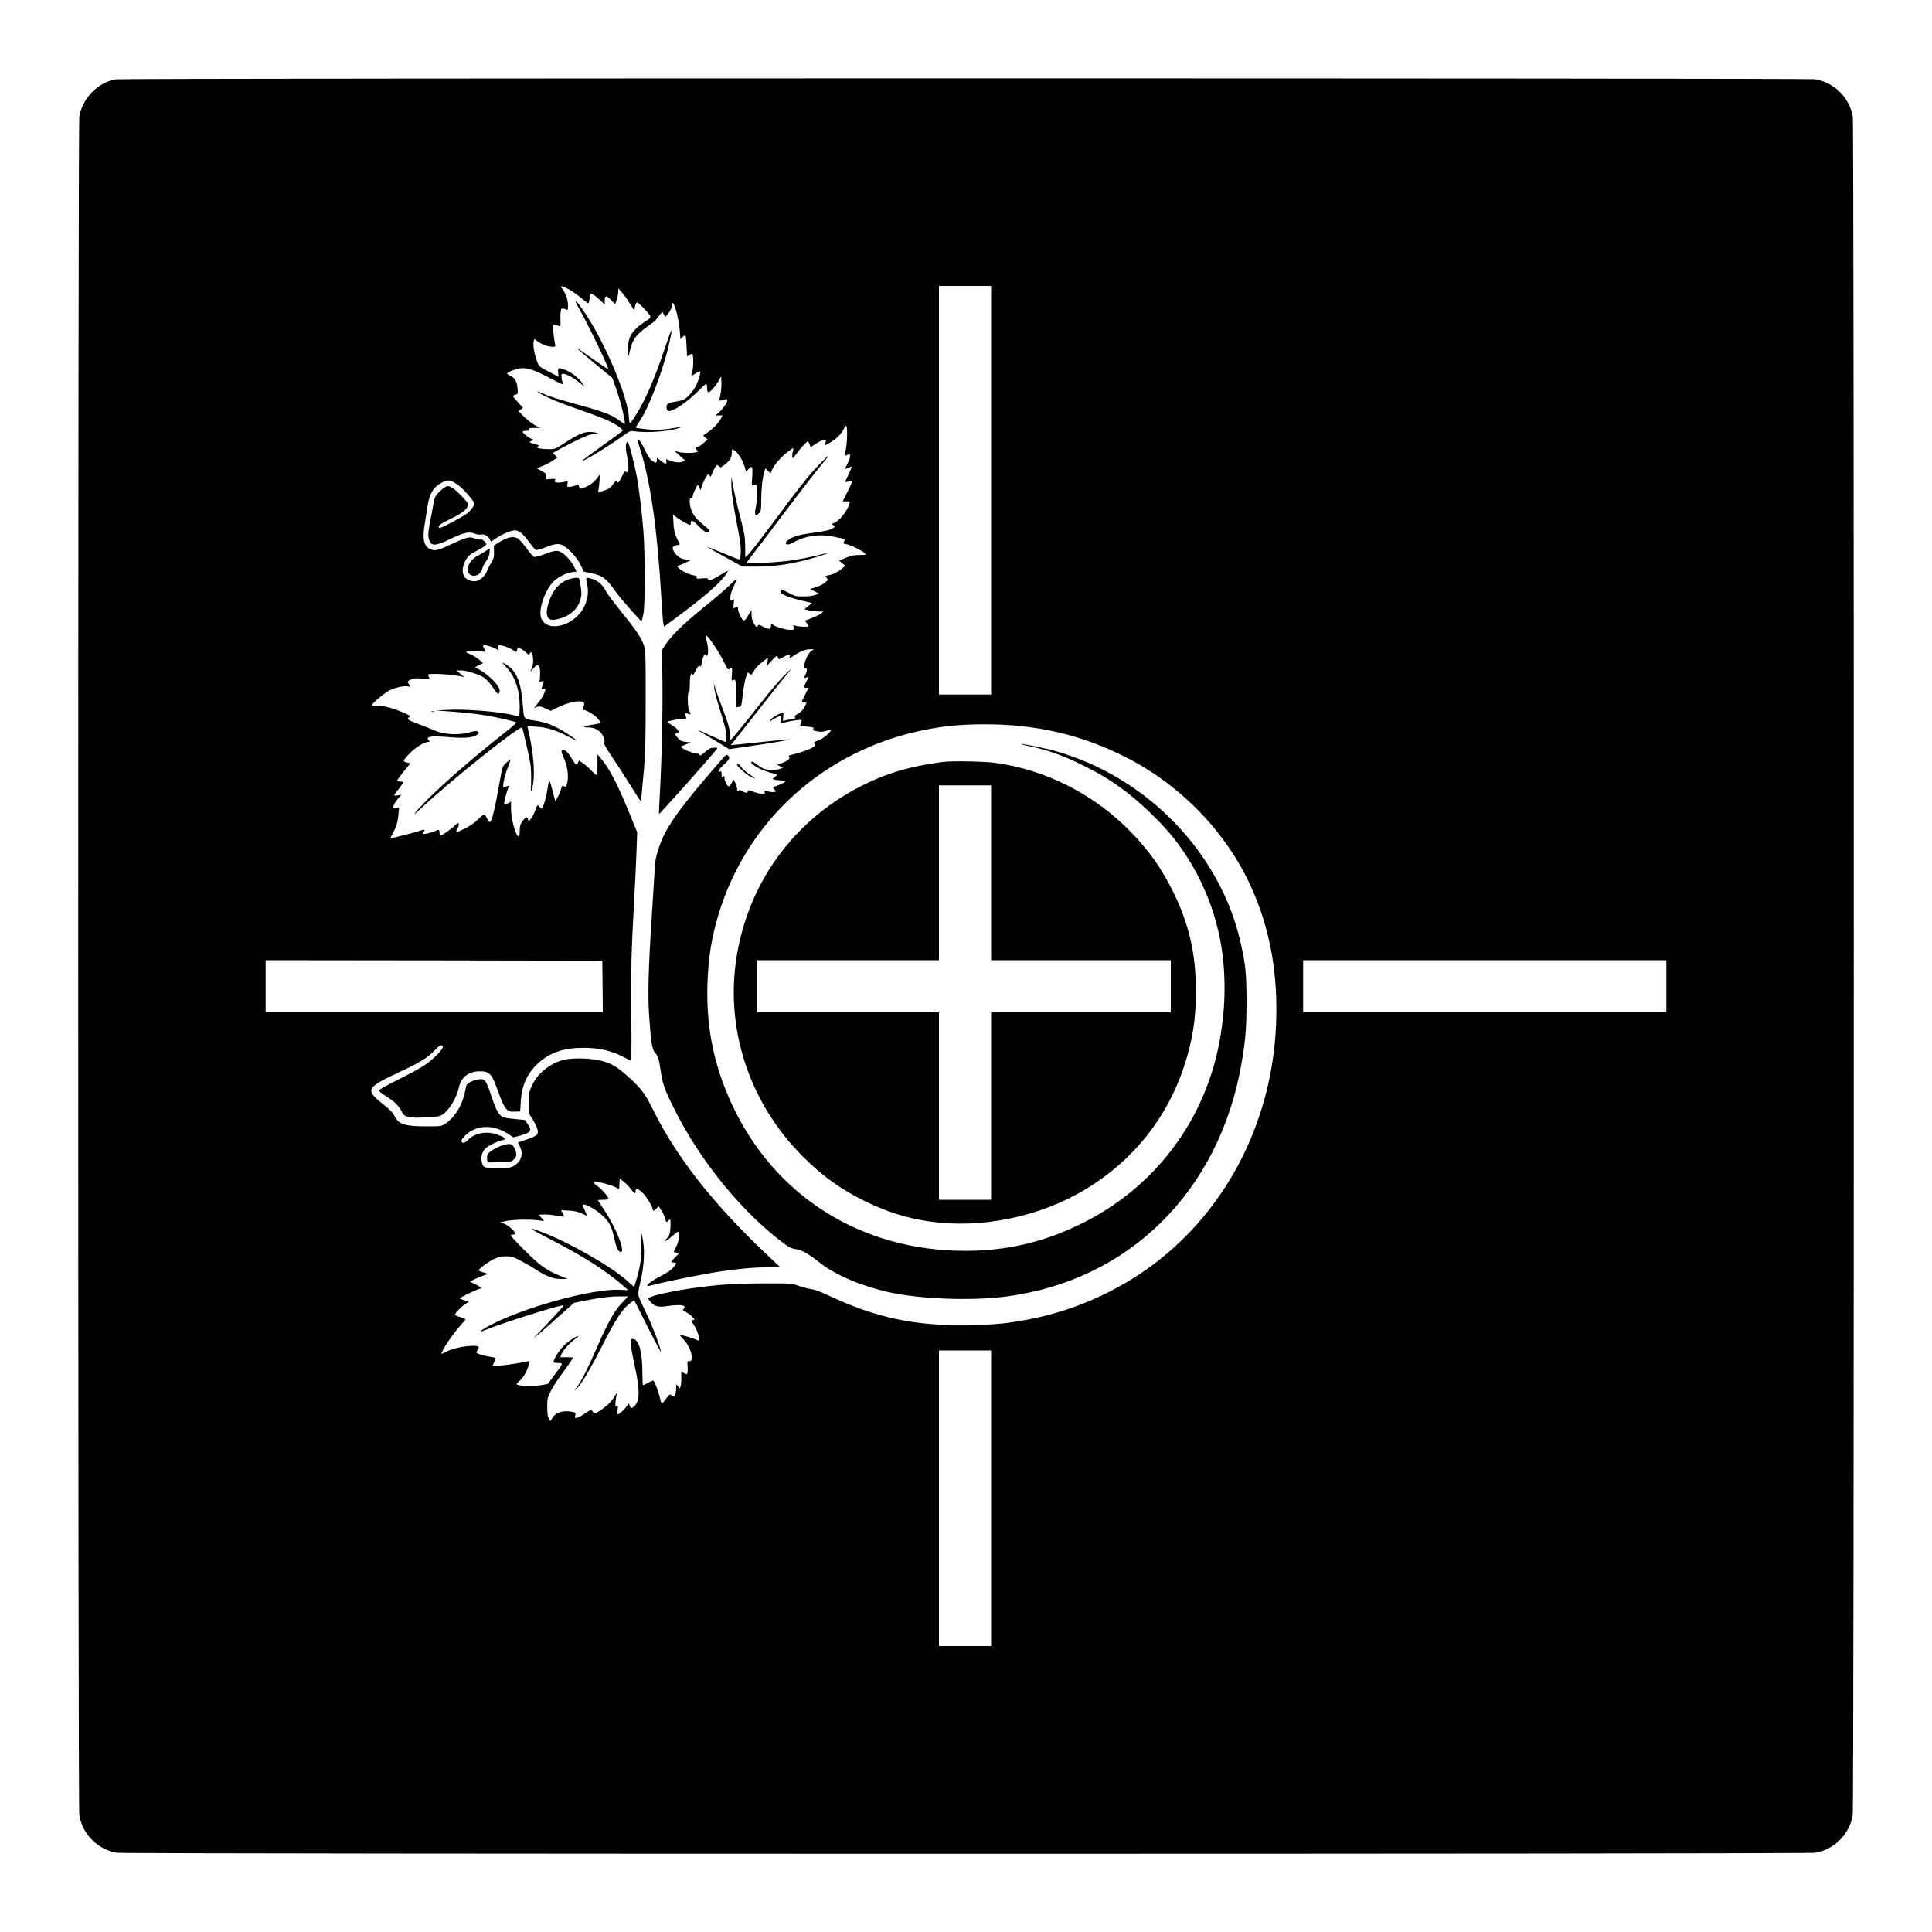
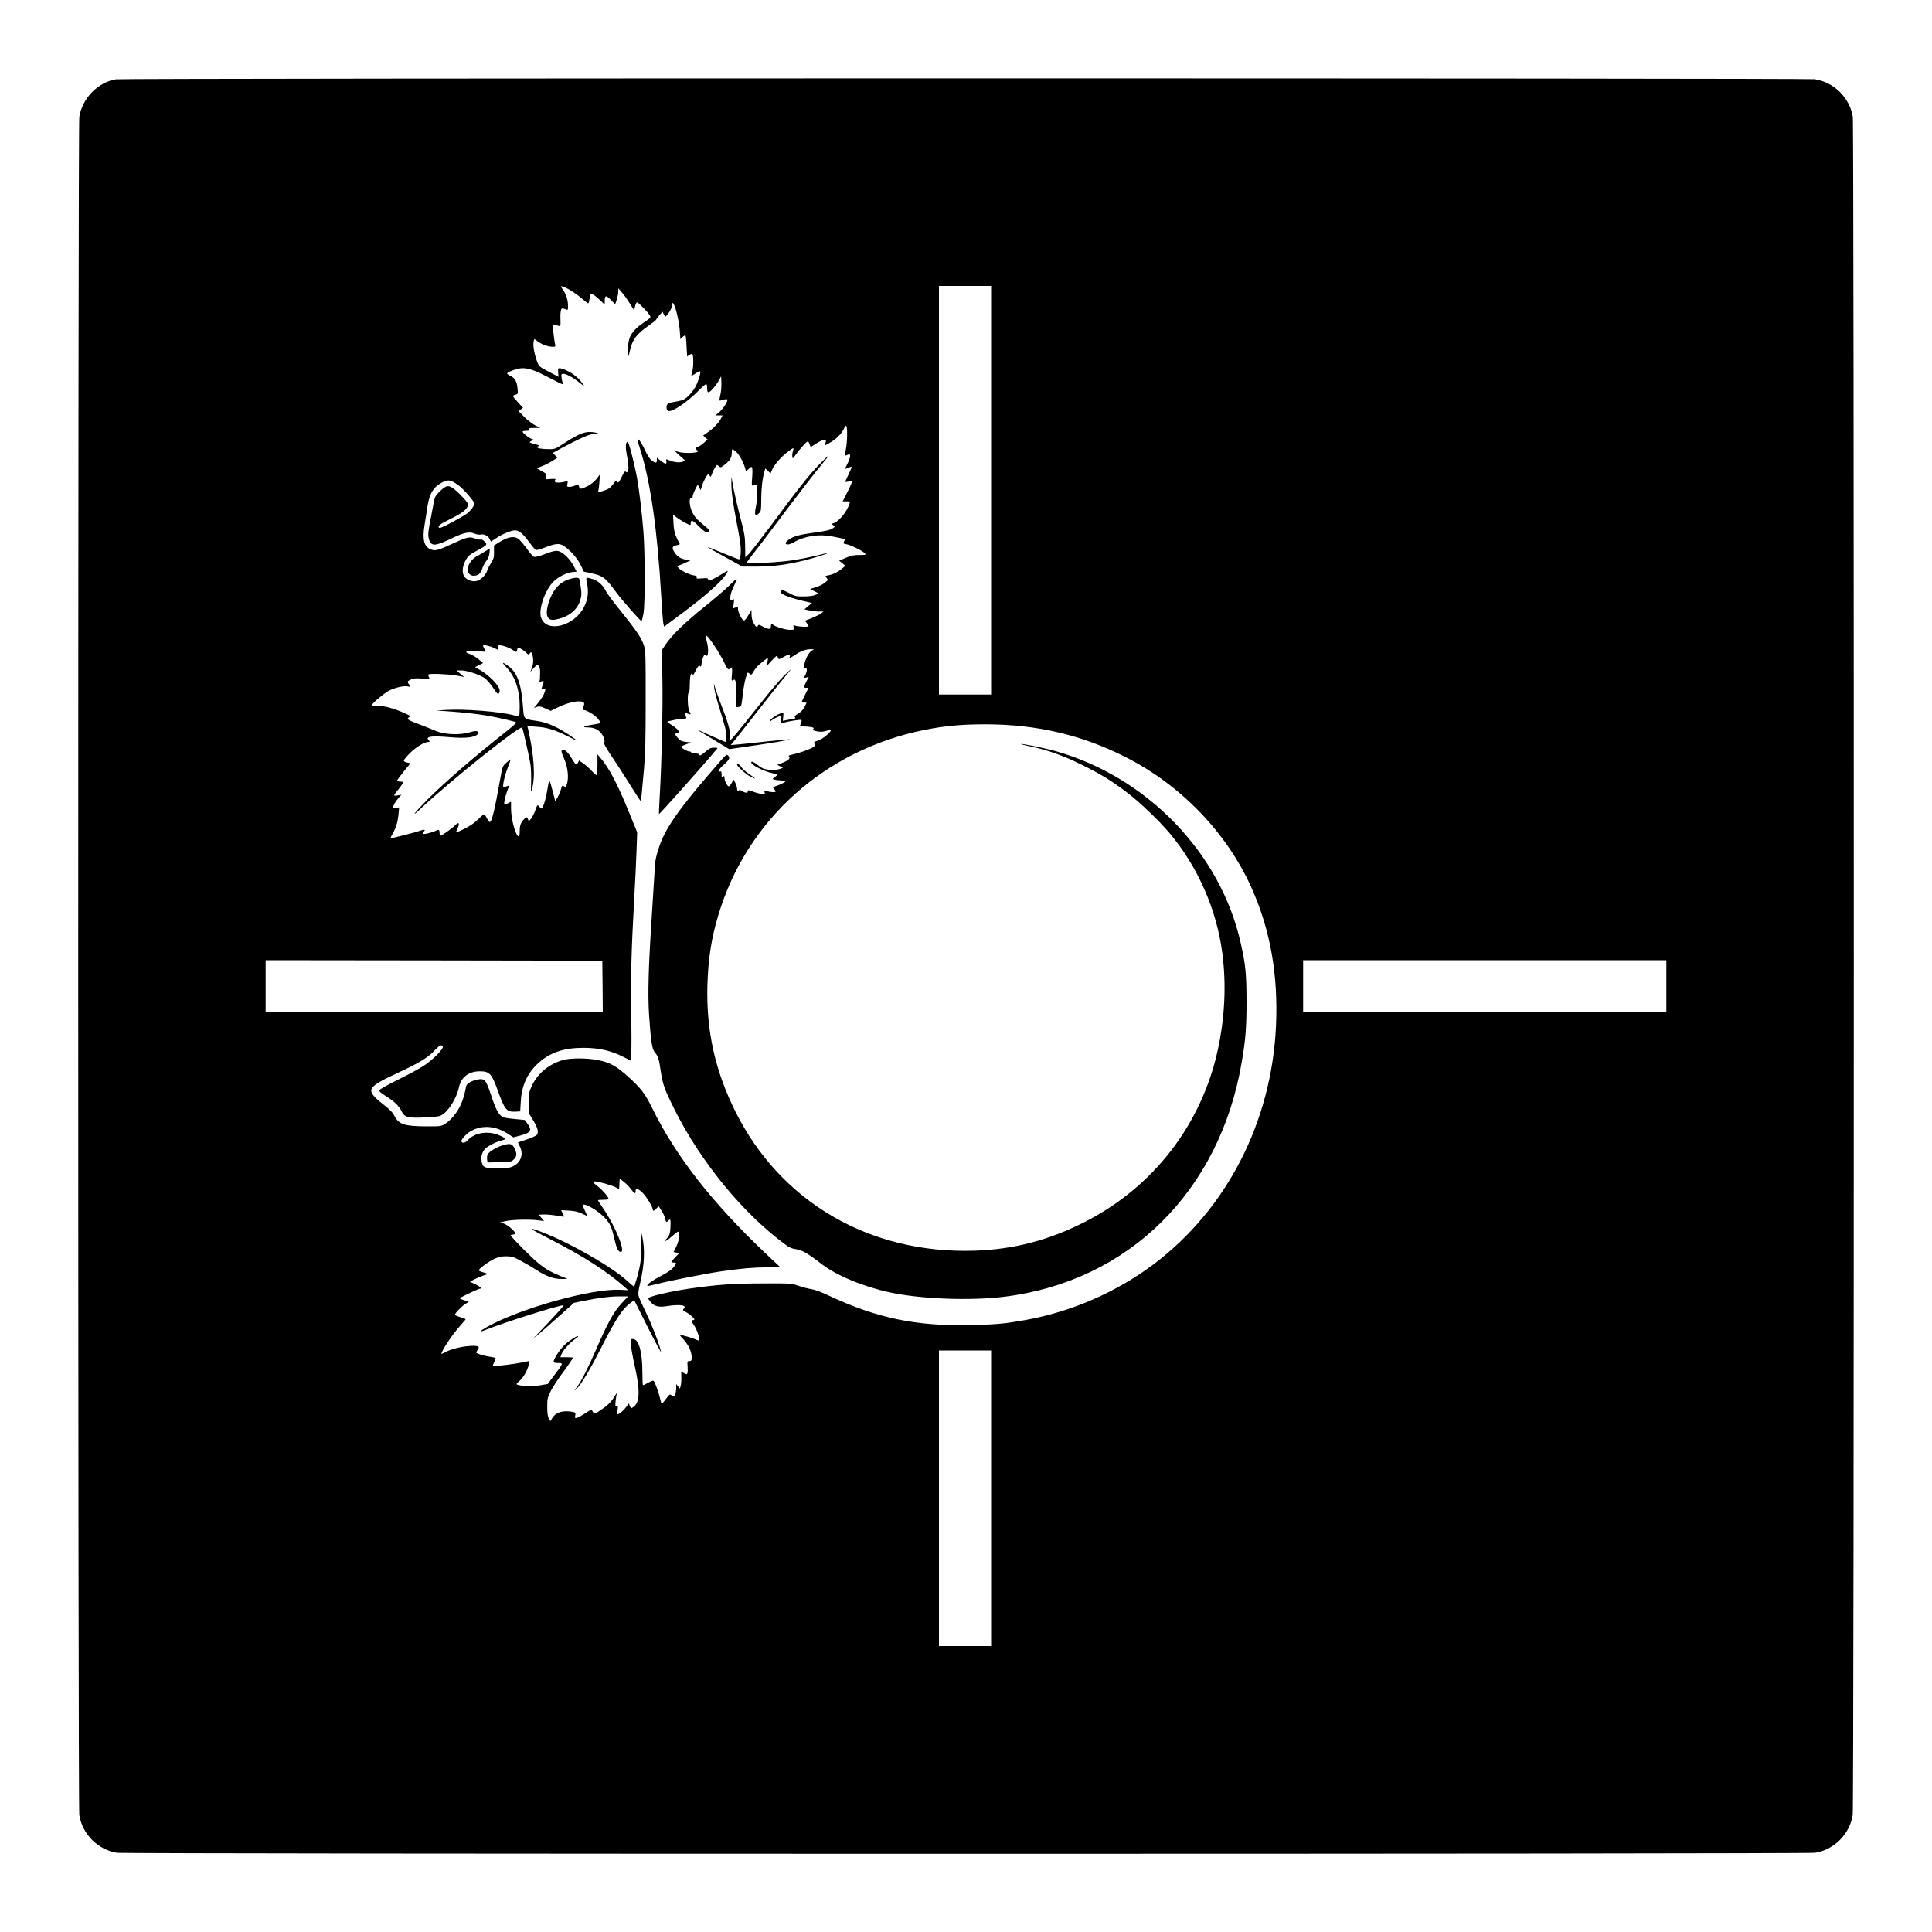
<svg xmlns="http://www.w3.org/2000/svg" version="1.0" width="2000pt" height="2000pt" viewBox="0 0 2000 2000" preserveAspectRatio="xMidYMid meet">
  <g transform="translate(0,2000) scale(0.1,-0.1)" fill="#000000" stroke="none">
    <path d="M1200 19179 c-186 -30 -349 -197 -379 -389 -15 -91 -15 -17489 0 -17580 31 -197 193 -359 389 -390 90 -14 17490 -14 17580 0 196 31 358 193 389 390 15 90 15 17488 1 17580 -31 198 -196 361 -395 390 -89 12 -17505 12 -17585 -1z m4675 -2167 c43 -22 108 -67 160 -112 26 -22 50 -40 54 -40 5 0 11 23 15 50 4 28 9 50 12 50 16 0 54 -27 97 -68 l47 -46 0 34 c0 64 13 68 63 16 l45 -46 16 47 c9 26 16 63 16 82 l1 36 35 -40 c20 -22 57 -73 82 -114 l47 -74 9 42 c5 22 14 41 21 41 14 0 116 -105 133 -137 11 -20 7 -25 -57 -67 -133 -89 -173 -158 -169 -288 3 -72 4 -78 11 -43 28 143 66 199 199 292 43 30 78 58 78 61 1 4 16 25 34 46 l34 39 14 -28 15 -27 32 38 c17 22 34 56 38 78 6 39 6 39 19 14 24 -45 54 -182 61 -271 l6 -88 23 22 c13 13 27 20 30 16 3 -3 9 -53 11 -112 l6 -105 24 16 c14 8 27 14 29 11 14 -13 14 -137 1 -179 -8 -27 -12 -48 -8 -48 3 0 24 12 44 26 21 14 41 23 45 20 9 -10 -15 -93 -44 -151 -28 -55 -85 -119 -124 -140 -14 -7 -45 -16 -70 -20 -93 -14 -110 -23 -110 -60 0 -21 6 -35 16 -39 42 -16 202 93 328 222 33 34 63 59 68 56 4 -3 8 -20 8 -37 0 -59 13 -62 58 -13 22 24 51 64 64 88 l23 43 3 -66 c2 -37 -4 -95 -11 -128 -13 -56 -13 -61 2 -57 54 16 71 18 71 5 0 -24 -50 -98 -87 -128 l-38 -31 38 0 37 0 -19 -37 c-21 -41 -85 -106 -141 -143 -19 -13 -37 -25 -39 -27 -2 -1 7 -12 20 -23 l24 -20 -40 -35 c-21 -20 -49 -38 -62 -41 -27 -7 -29 -17 -7 -35 15 -12 14 -14 -7 -20 -45 -13 -159 -9 -197 6 -36 14 -35 13 22 -40 l60 -54 -29 -11 c-32 -12 -89 -6 -140 16 -31 13 -32 13 -27 -11 6 -34 -12 -32 -59 6 l-39 31 0 -26 c0 -32 -13 -33 -52 -4 -21 14 -45 52 -74 114 -24 51 -52 98 -63 103 -16 9 -15 -2 15 -96 108 -339 179 -836 219 -1523 8 -140 18 -269 22 -286 l8 -31 205 153 c215 161 372 299 428 378 18 25 29 46 25 46 -5 0 -30 -13 -56 -30 -59 -37 -123 -70 -137 -70 -5 0 -10 6 -10 14 0 11 -13 13 -62 9 -53 -5 -61 -4 -55 10 4 12 -4 17 -36 22 -47 8 -128 48 -154 77 -16 18 -16 19 5 24 12 4 47 19 79 34 l58 28 -45 -1 c-59 0 -104 24 -136 73 -32 48 -27 67 21 76 20 3 34 9 32 13 -49 91 -61 131 -65 215 l-5 90 39 -31 c22 -17 63 -42 92 -57 46 -24 52 -24 52 -9 1 47 17 43 82 -23 50 -50 72 -65 90 -62 36 5 28 21 -40 75 -72 59 -95 85 -122 145 -24 53 -28 140 -5 132 10 -4 15 0 15 15 0 12 12 45 26 73 l26 52 16 -29 15 -29 12 40 c14 47 55 124 66 124 5 0 12 -7 17 -16 8 -14 11 -11 21 17 6 19 20 49 32 68 19 32 21 32 39 16 18 -16 20 -16 47 3 64 46 87 80 88 127 0 25 3 45 7 45 3 0 19 -11 35 -24 33 -28 75 -102 94 -164 l12 -43 28 27 c25 24 29 25 35 10 4 -10 4 -56 0 -103 -6 -79 -5 -85 11 -78 10 3 23 7 28 8 17 3 17 -145 1 -223 -20 -93 -9 -113 34 -70 18 18 20 33 20 133 0 116 12 224 32 290 l11 38 27 -26 27 -26 13 32 c22 53 83 126 149 179 34 27 66 50 71 50 5 0 4 -13 -1 -29 -6 -16 -9 -42 -7 -57 3 -26 3 -26 34 17 45 63 114 139 125 139 6 0 15 -13 20 -30 l11 -29 51 34 c29 19 65 37 81 41 28 7 29 6 23 -25 l-7 -32 49 27 c63 34 123 93 146 144 13 29 21 37 27 28 12 -20 9 -165 -6 -241 -9 -48 -10 -67 -2 -63 46 18 46 18 46 -7 0 -13 -12 -49 -28 -79 l-27 -55 33 14 c19 8 36 12 38 10 2 -2 -12 -36 -31 -76 -19 -40 -35 -75 -35 -78 0 -3 16 -2 36 2 34 6 35 5 29 -17 -4 -13 -26 -60 -50 -105 l-42 -83 39 0 c36 0 39 -2 32 -22 -25 -83 -108 -185 -164 -203 -23 -7 -23 -8 -4 -22 19 -14 19 -14 -1 -29 -27 -20 -76 -32 -206 -49 -135 -18 -203 -36 -250 -68 -68 -46 -29 -75 44 -33 116 68 263 91 407 62 47 -10 95 -20 108 -22 19 -4 21 -8 12 -24 -14 -27 -14 -27 28 -35 42 -8 163 -68 185 -93 14 -16 10 -17 -56 -17 -57 0 -86 -6 -141 -29 l-69 -30 32 -26 32 -27 -32 -27 c-42 -36 -96 -63 -142 -71 -37 -7 -38 -8 -20 -27 17 -20 17 -21 -17 -49 -19 -17 -62 -38 -95 -48 l-59 -18 44 -23 45 -23 -35 -16 c-22 -9 -67 -15 -120 -15 -79 -1 -90 2 -154 36 -69 37 -86 40 -86 12 0 -28 106 -67 295 -109 l30 -7 -39 -33 -39 -33 52 -11 c29 -6 73 -11 99 -11 l47 0 -25 -20 c-14 -11 -57 -32 -96 -48 l-72 -28 19 -23 c11 -13 19 -28 19 -33 0 -11 -113 -6 -143 7 -15 6 -17 4 -11 -19 6 -25 5 -26 -40 -26 -43 0 -150 32 -170 51 -17 15 -26 10 -26 -16 0 -32 -23 -33 -83 -1 -37 20 -46 22 -51 10 -9 -23 -21 -16 -44 25 -14 25 -22 56 -22 87 l-1 49 -35 -58 c-30 -48 -38 -56 -51 -46 -22 19 -53 85 -53 114 0 28 -3 30 -32 14 -19 -10 -20 -9 -13 41 7 51 7 52 -14 41 -20 -11 -21 -9 -21 26 0 22 13 66 31 103 52 109 50 110 -34 26 -45 -45 -163 -146 -262 -225 -202 -162 -340 -296 -402 -389 l-42 -62 6 -293 c6 -291 -8 -895 -28 -1226 -5 -95 -9 -175 -7 -177 5 -5 438 480 596 669 14 16 12 17 -26 17 -33 0 -49 -7 -87 -40 -46 -40 -65 -49 -65 -30 0 6 -21 10 -46 10 -27 0 -43 4 -39 10 3 6 -4 10 -16 10 -21 0 -89 38 -89 50 0 3 24 14 53 25 l52 19 -54 6 c-44 5 -59 12 -82 38 -35 39 -36 48 -7 55 20 6 20 8 6 29 -8 13 -39 37 -68 55 -48 29 -50 32 -29 37 88 20 118 26 151 26 36 0 37 1 27 26 -12 33 -8 37 25 25 29 -12 31 -7 11 29 -17 29 -21 190 -5 190 6 0 10 30 10 69 0 38 3 83 6 100 7 33 24 43 24 14 0 -10 11 4 24 31 31 61 44 75 55 58 5 -9 11 3 15 35 8 56 30 102 40 84 28 -44 36 62 11 144 -26 88 0 71 85 -57 33 -49 76 -122 95 -163 35 -73 47 -86 60 -65 3 6 11 10 17 10 7 0 9 -23 5 -70 -6 -67 -5 -70 13 -60 17 9 20 6 27 -27 4 -21 8 -87 7 -146 l0 -108 25 3 c25 3 26 7 38 107 13 113 26 181 43 225 10 27 11 28 29 12 18 -16 20 -15 45 28 14 25 47 62 74 82 81 65 75 64 67 14 l-8 -45 48 53 c26 28 51 52 55 52 5 0 11 -9 15 -20 6 -19 8 -18 60 11 33 19 56 26 60 19 3 -5 3 -14 0 -20 -11 -17 9 -11 48 16 62 42 119 64 167 63 35 0 40 -2 24 -9 -29 -11 -58 -54 -78 -113 -21 -62 -20 -79 2 -75 20 4 19 -30 -4 -75 -15 -27 -14 -27 11 -21 l27 7 -26 -51 c-14 -28 -26 -54 -26 -57 0 -3 11 -5 25 -5 l25 0 -35 -70 c-19 -38 -35 -72 -35 -74 0 -3 11 -6 25 -8 l25 -3 -21 -43 c-14 -28 -36 -51 -65 -68 -34 -20 -42 -29 -34 -39 8 -9 1 -14 -27 -18 -21 -4 -52 -9 -68 -13 l-31 -6 4 43 c4 42 4 42 -24 35 -36 -9 -106 -56 -112 -76 -4 -12 -1 -12 14 2 18 16 85 48 100 48 4 0 4 -18 0 -41 -6 -36 -4 -40 11 -35 48 14 103 25 152 31 58 8 58 7 36 -47 -6 -15 -1 -18 31 -18 22 0 56 -3 77 -6 29 -5 35 -10 27 -19 -8 -10 -6 -15 7 -18 53 -15 83 -16 126 -3 26 8 47 11 47 6 0 -22 -82 -89 -129 -105 -42 -14 -50 -20 -41 -31 7 -7 9 -18 5 -24 -15 -24 -137 -70 -248 -95 -22 -4 -26 -9 -18 -19 15 -18 -13 -42 -75 -65 l-48 -18 30 -16 29 -15 -28 -11 c-43 -17 -143 -13 -180 5 -18 9 -49 30 -70 47 -26 20 -42 26 -48 20 -22 -22 120 -97 221 -118 51 -11 53 -14 23 -38 l-27 -21 25 -7 c13 -4 43 -7 67 -8 23 -1 42 -5 42 -9 0 -9 -43 -30 -104 -52 -27 -10 -28 -12 -12 -29 9 -9 16 -21 16 -24 0 -10 -50 -9 -88 2 -30 9 -32 8 -27 -10 5 -16 2 -19 -22 -19 -15 1 -53 9 -83 20 -67 24 -70 24 -70 4 0 -17 -29 -12 -67 12 -13 8 -23 10 -23 4 0 -5 -4 -10 -10 -10 -5 0 -10 12 -10 28 -1 15 -9 42 -19 60 l-17 33 -19 -35 c-11 -20 -24 -36 -30 -36 -16 0 -45 55 -45 85 0 23 -2 26 -15 15 -13 -11 -15 -7 -15 23 0 28 -3 35 -15 31 -34 -14 -12 28 40 72 56 49 66 72 40 94 -17 14 -8 23 -200 -200 -323 -376 -454 -568 -514 -754 -34 -105 -40 -138 -45 -251 -4 -71 -18 -294 -31 -495 -32 -490 -40 -775 -26 -985 18 -265 31 -353 56 -384 38 -45 46 -68 65 -199 20 -138 40 -192 145 -402 271 -540 703 -1067 1140 -1390 45 -34 72 -46 113 -51 64 -9 125 -44 260 -149 158 -123 433 -238 714 -299 322 -69 830 -88 1183 -45 1287 158 2232 1091 2459 2427 41 239 50 358 50 637 -1 284 -10 374 -60 597 -208 931 -966 1717 -1914 1987 -113 32 -371 84 -360 73 3 -3 52 -15 110 -27 160 -33 329 -93 515 -185 193 -95 301 -160 464 -283 134 -100 341 -298 453 -432 291 -348 484 -791 542 -1240 42 -329 25 -671 -50 -1010 -171 -769 -669 -1410 -1373 -1769 -373 -190 -733 -284 -1141 -298 -1084 -35 -2006 500 -2476 1438 -211 422 -304 840 -291 1309 8 277 41 487 114 730 296 985 1105 1709 2138 1915 207 41 382 57 625 57 534 0 1006 -111 1463 -345 566 -289 1037 -779 1290 -1342 197 -437 280 -905 256 -1436 -45 -992 -509 -1896 -1266 -2466 -385 -289 -848 -491 -1323 -577 -211 -38 -300 -46 -540 -53 -591 -15 -997 68 -1511 310 -71 33 -138 58 -170 62 -30 4 -88 19 -129 33 -75 27 -75 27 -370 26 -302 0 -485 -13 -765 -54 -209 -31 -425 -82 -425 -101 0 -4 12 -21 26 -38 36 -44 86 -56 166 -42 78 13 158 14 177 2 12 -8 13 -12 1 -25 -7 -9 -11 -18 -9 -20 2 -1 20 -12 39 -24 20 -11 46 -32 60 -47 24 -25 24 -26 3 -31 -20 -5 -19 -7 12 -54 31 -45 64 -145 52 -156 -3 -3 -18 1 -34 9 -28 15 -140 47 -162 47 -6 0 7 -18 30 -41 51 -51 89 -130 89 -186 0 -38 -3 -43 -23 -43 -22 0 -23 -3 -19 -55 2 -30 2 -61 -2 -70 -5 -14 -9 -14 -35 0 l-29 15 1 -58 c1 -31 -2 -70 -6 -87 l-9 -30 -19 24 -19 23 0 -40 c0 -22 -5 -53 -10 -67 -10 -26 -11 -26 -34 -11 -24 15 -25 15 -61 -34 -20 -28 -40 -50 -44 -50 -4 0 -12 24 -18 53 -11 53 -46 150 -62 176 -8 13 -17 11 -59 -12 -27 -15 -52 -27 -56 -27 -3 0 -6 58 -6 129 0 212 -35 342 -93 349 -26 3 -27 2 -27 -47 0 -27 18 -130 40 -228 59 -263 54 -385 -17 -431 -21 -13 -23 -12 -33 13 l-10 27 -29 -39 c-26 -35 -70 -73 -87 -73 -4 0 -4 20 -1 45 6 38 4 43 -10 38 -14 -6 -15 1 -10 54 4 33 9 68 13 79 3 10 -6 -1 -21 -26 -37 -62 -69 -95 -145 -146 -58 -40 -66 -43 -77 -28 -7 9 -14 22 -16 27 -2 6 -23 -3 -48 -20 -52 -36 -104 -63 -119 -63 -8 0 -9 10 -5 29 5 26 3 29 -26 35 -98 19 -174 -3 -210 -61 l-22 -35 -16 28 c-11 21 -16 55 -16 120 0 84 2 95 37 165 21 40 70 117 109 169 72 97 119 166 119 175 0 3 -29 5 -64 5 l-65 0 11 30 c13 38 84 117 137 155 23 15 39 30 37 32 -9 9 -86 -39 -138 -86 -49 -44 -118 -150 -118 -180 0 -6 19 -11 46 -11 57 0 57 0 -36 -123 l-70 -94 -75 -13 c-73 -12 -200 -10 -238 5 -15 6 -12 12 22 41 41 35 84 113 96 173 7 32 6 33 -16 28 -56 -14 -205 -37 -280 -43 l-81 -7 16 38 c9 20 16 41 16 45 0 4 -24 10 -52 14 -60 8 -148 34 -148 45 0 3 7 17 16 30 25 35 4 43 -92 37 -87 -6 -198 -36 -251 -67 -18 -10 -33 -16 -33 -13 0 31 120 210 199 296 28 31 51 58 51 61 0 3 -25 13 -55 22 -30 8 -55 20 -55 25 0 16 69 88 108 112 l36 22 -47 15 c-26 8 -47 18 -47 21 0 8 194 100 210 100 25 0 5 18 -47 44 l-58 28 45 24 c25 13 67 31 95 40 l49 17 -46 14 c-26 7 -49 17 -52 21 -7 12 97 90 161 120 45 21 73 27 123 27 58 -1 75 -6 150 -46 47 -25 121 -68 165 -97 102 -66 176 -92 257 -92 l63 1 -81 33 c-147 62 -200 101 -361 260 -83 83 -149 154 -147 158 3 4 14 8 24 8 10 0 21 4 24 8 9 15 -75 91 -117 105 l-41 13 62 14 c71 15 249 19 336 7 l58 -7 -27 32 -28 33 49 3 c27 1 85 -4 129 -11 44 -8 81 -13 83 -12 2 2 -4 18 -13 35 l-17 32 79 -4 c57 -3 93 -10 135 -30 l57 -26 -24 55 c-29 66 -29 63 -9 63 34 0 131 -58 190 -113 73 -68 94 -108 124 -242 22 -98 40 -135 67 -135 51 0 -55 264 -182 449 -30 45 -55 84 -55 86 0 3 25 5 55 5 30 0 55 4 55 8 0 20 -61 91 -108 128 -55 42 -62 54 -34 54 34 0 170 -38 211 -59 l40 -21 3 55 3 55 45 -36 c24 -19 59 -55 76 -79 31 -44 44 -48 44 -14 0 34 20 30 69 -16 44 -42 111 -153 111 -186 0 -7 13 -1 29 15 l30 29 30 -48 c17 -27 34 -63 37 -82 7 -36 15 -41 34 -18 19 23 24 11 21 -62 -3 -71 -10 -94 -45 -131 -20 -22 -20 -23 -1 -16 11 4 41 27 67 51 26 23 52 43 58 43 22 0 11 -96 -19 -154 l-28 -57 29 -6 29 -6 -40 -41 c-23 -23 -41 -45 -41 -49 0 -4 11 -7 25 -7 32 0 31 -8 -5 -52 -18 -22 -64 -54 -122 -83 -86 -44 -148 -88 -148 -106 0 -4 42 4 93 17 139 36 514 110 672 133 203 29 333 41 480 42 l131 2 -156 147 c-551 523 -926 1004 -1169 1500 -72 147 -117 206 -249 325 -121 109 -188 146 -307 170 -114 24 -294 24 -370 1 -145 -43 -258 -137 -318 -263 -30 -64 -32 -75 -32 -178 l0 -110 43 -70 c50 -83 61 -128 38 -154 -9 -10 -56 -31 -104 -47 -48 -16 -88 -29 -89 -30 -2 0 6 -18 17 -39 40 -78 17 -158 -56 -201 -39 -23 -54 -25 -167 -27 -144 -2 -162 6 -172 77 -7 46 6 90 38 125 25 27 127 78 175 87 46 9 36 25 -34 53 -116 48 -250 26 -323 -53 -26 -28 -56 -34 -64 -13 -7 20 49 81 101 110 120 65 258 52 391 -37 l45 -30 65 17 c117 31 132 54 82 124 l-29 39 -111 11 c-124 12 -136 18 -176 88 -13 22 -42 97 -65 168 -48 146 -63 164 -131 153 -59 -10 -118 -42 -123 -69 -27 -143 -60 -222 -127 -307 -22 -28 -61 -65 -87 -81 -45 -29 -48 -29 -188 -29 -231 0 -295 20 -338 103 -20 40 -47 69 -120 126 -107 83 -137 126 -117 163 19 37 92 81 280 167 211 98 301 153 369 226 52 56 75 67 86 40 8 -23 -102 -135 -192 -194 -42 -29 -163 -94 -268 -146 -106 -52 -194 -102 -198 -110 -4 -11 15 -28 67 -61 93 -59 133 -98 163 -156 33 -65 60 -72 239 -66 101 4 151 10 172 22 73 37 159 174 184 291 21 103 102 165 215 165 103 0 124 -24 189 -205 69 -193 90 -217 180 -213 l50 3 6 100 c9 171 69 299 186 404 121 108 265 155 468 154 156 -1 276 -28 402 -91 l80 -41 7 67 c4 37 4 225 0 417 -6 355 1 653 32 1200 9 154 19 370 23 480 l7 200 -84 205 c-126 308 -203 453 -299 568 l-28 33 0 -105 c0 -57 -3 -107 -6 -111 -4 -3 -29 17 -55 46 -27 28 -67 64 -90 79 l-40 28 -10 -21 c-14 -33 -25 -27 -60 33 -40 69 -77 105 -100 96 -18 -7 -17 -13 22 -106 31 -75 42 -175 25 -238 -11 -38 -14 -41 -32 -32 -14 8 -20 8 -23 -2 -3 -7 -9 -29 -15 -48 -6 -19 -21 -51 -32 -70 l-21 -34 -23 89 c-39 151 -39 151 -59 29 -16 -100 -46 -194 -61 -194 -4 0 -15 10 -24 21 -17 21 -18 21 -40 -40 -12 -34 -33 -73 -45 -88 -23 -27 -23 -27 -30 -5 -9 28 -17 28 -43 0 -34 -38 -43 -64 -43 -122 0 -31 -4 -56 -8 -56 -33 0 -82 178 -82 295 l0 66 -30 -16 c-16 -8 -31 -15 -35 -15 -12 0 -3 60 20 125 14 39 25 71 25 72 0 1 -12 -2 -26 -7 -14 -6 -28 -10 -31 -10 -15 0 9 118 41 197 19 48 33 89 31 91 -2 2 -21 -13 -43 -33 -39 -35 -41 -39 -62 -158 -59 -335 -89 -457 -111 -457 -5 0 -16 15 -25 33 -30 59 -31 58 -92 -2 -38 -38 -85 -71 -141 -99 -46 -23 -86 -40 -88 -38 -3 2 3 18 11 35 29 55 16 80 -20 40 -25 -28 -139 -109 -153 -109 -6 0 -11 14 -11 30 0 33 -9 36 -43 18 -12 -6 -46 -17 -74 -24 -41 -9 -53 -10 -53 0 0 7 5 17 12 24 16 16 -9 16 -49 1 -41 -16 -295 -80 -300 -76 -2 2 8 24 22 48 37 67 52 116 60 198 l7 73 -31 -7 c-19 -4 -31 -3 -31 4 0 22 21 61 52 96 l33 38 -38 -7 c-20 -4 -37 -3 -37 1 0 5 22 36 50 69 27 34 46 64 43 68 -4 3 -19 6 -35 6 -15 0 -28 4 -28 8 0 5 31 47 69 95 l70 86 -35 7 c-19 3 -34 12 -34 20 0 8 28 42 63 77 59 61 152 117 193 117 16 0 16 1 0 19 -34 37 32 46 215 30 163 -14 255 -5 291 28 18 16 18 18 3 29 -13 10 -31 8 -88 -8 -104 -30 -256 -22 -347 16 -36 16 -112 46 -170 68 -121 45 -133 54 -106 73 17 13 14 16 -40 40 -116 52 -206 77 -276 77 -37 1 -68 4 -68 8 0 19 134 130 184 154 66 31 150 49 190 40 28 -6 28 -6 12 17 -23 33 -21 38 21 56 29 12 55 14 116 8 78 -6 78 -6 67 15 -6 12 -9 25 -5 28 12 12 207 4 290 -11 l80 -15 -40 34 -40 34 48 0 c59 0 188 -42 242 -78 22 -15 62 -60 89 -101 44 -65 51 -72 62 -56 20 27 -3 73 -70 141 -34 34 -88 76 -120 94 l-58 33 41 22 42 21 -23 20 c-39 35 -86 64 -125 78 -56 20 -21 30 87 24 l89 -5 -14 28 c-8 15 -15 30 -15 34 0 13 60 2 109 -20 l53 -25 -6 25 c-5 21 -3 25 18 25 32 0 101 -25 136 -50 36 -25 37 -25 44 5 6 25 7 25 38 9 17 -9 42 -27 55 -41 24 -23 26 -23 38 -6 13 17 14 16 24 -10 15 -40 14 -101 -4 -145 l-15 -37 35 39 c32 36 37 38 51 24 11 -11 16 -34 15 -82 0 -37 -3 -71 -6 -77 -4 -6 3 -7 19 -3 30 7 30 8 12 -43 -14 -40 -14 -40 10 -35 22 4 23 2 14 -29 -10 -33 -37 -77 -86 -136 l-26 -32 29 11 c25 9 38 7 87 -15 l57 -26 58 29 c106 54 220 81 271 65 22 -7 22 -21 4 -69 -4 -10 -1 -16 8 -16 31 0 119 -54 149 -91 17 -22 30 -42 27 -44 -2 -2 -37 -9 -78 -16 -95 -14 -123 -28 -57 -29 61 0 106 -19 139 -58 29 -35 46 -91 30 -101 -6 -3 29 -65 81 -142 51 -75 137 -208 192 -297 55 -89 103 -162 106 -162 3 0 9 33 12 73 4 39 14 158 24 262 13 147 17 305 17 700 1 468 -1 515 -17 570 -25 78 -76 155 -240 358 -74 92 -143 184 -152 203 -30 63 -83 113 -138 129 -76 23 -75 23 -60 -47 18 -83 9 -159 -28 -235 -98 -204 -391 -281 -448 -117 -29 84 40 285 129 374 48 48 133 91 196 98 l43 4 -25 50 c-30 59 -83 120 -131 149 -42 26 -71 23 -184 -21 -45 -17 -89 -28 -99 -25 -11 3 -43 38 -71 78 -29 40 -66 84 -82 100 -47 43 -113 35 -213 -28 l-51 -33 1 -64 c1 -56 -3 -71 -30 -115 -18 -28 -37 -67 -43 -86 -15 -43 -68 -93 -110 -102 -41 -9 -96 10 -121 42 -28 36 -26 101 4 161 29 57 42 68 131 116 100 54 103 58 71 91 -17 17 -33 24 -45 20 -10 -3 -35 2 -56 11 -53 22 -87 13 -235 -56 -149 -69 -176 -76 -223 -56 -68 28 -86 103 -62 251 9 55 23 142 30 192 21 138 65 207 162 254 53 26 79 21 152 -29 53 -36 171 -171 171 -195 0 -22 -38 -74 -72 -100 -55 -42 -277 -159 -288 -152 -27 16 -1 38 113 93 120 59 168 96 181 139 6 17 -6 36 -60 92 -81 86 -125 115 -160 107 -14 -4 -47 -28 -74 -55 -41 -41 -50 -57 -59 -107 -6 -32 -18 -95 -26 -139 -33 -164 -37 -202 -25 -244 21 -79 62 -78 232 4 131 63 186 75 241 51 22 -9 50 -13 67 -9 35 6 76 -16 91 -51 l11 -23 59 39 c60 40 152 78 189 78 42 0 82 -33 141 -113 33 -45 66 -85 74 -89 8 -5 45 4 91 22 112 45 155 49 202 18 67 -45 142 -130 174 -199 l31 -66 74 -16 c128 -28 152 -47 266 -204 53 -72 247 -293 258 -293 3 0 12 35 20 78 18 97 17 614 0 847 -14 179 -43 426 -66 555 -29 157 -87 381 -98 377 -23 -7 -24 -58 -5 -154 10 -54 16 -113 13 -130 -6 -33 -18 -42 -30 -22 -4 5 -20 -17 -35 -49 -31 -66 -45 -80 -54 -56 -5 13 -13 8 -36 -24 -33 -45 -50 -57 -117 -77 -44 -13 -45 -13 -39 8 4 12 9 56 12 97 4 61 3 71 -7 55 -25 -43 -76 -89 -124 -111 -63 -30 -73 -30 -81 0 -6 23 -7 24 -40 10 -18 -8 -45 -14 -60 -14 -24 0 -26 3 -20 31 5 29 4 31 -17 25 -78 -21 -134 -13 -110 16 9 11 1 12 -44 10 l-55 -4 6 29 c6 26 2 30 -46 56 l-51 29 56 23 c31 12 79 37 107 55 l50 32 -24 25 -24 24 91 50 c173 93 274 139 328 147 l54 8 -42 8 c-88 16 -151 -7 -312 -112 -89 -59 -96 -62 -156 -62 -71 0 -125 9 -125 21 0 4 8 9 18 12 10 2 -1 9 -28 16 -77 21 -78 21 -50 36 l25 13 -26 10 c-30 12 -89 60 -89 73 0 5 16 9 36 9 28 0 35 3 30 15 -4 12 6 15 56 15 l62 0 -54 27 c-29 15 -80 54 -113 87 l-59 60 23 17 23 17 -52 57 c-29 31 -52 60 -52 65 0 4 12 11 26 14 26 7 27 9 21 68 -6 69 -27 106 -75 128 -17 8 -32 19 -32 23 0 14 87 48 138 54 67 8 144 -17 277 -87 61 -32 122 -63 136 -69 l27 -10 -10 42 c-5 22 -8 48 -6 57 5 29 83 -2 167 -66 l74 -57 -33 46 c-38 53 -114 109 -179 132 -64 22 -67 21 -63 -31 l4 -45 -101 53 c-100 52 -101 54 -122 108 -27 71 -44 168 -35 203 l7 28 42 -30 c45 -31 104 -51 151 -51 24 0 27 3 23 23 -6 23 -12 67 -22 156 l-6 53 28 -6 c15 -4 35 -9 43 -11 12 -4 14 6 12 56 -2 34 -1 77 3 96 6 36 11 37 58 18 15 -6 17 -1 17 36 0 61 -17 117 -51 167 -28 42 -29 43 -7 36 13 -3 37 -13 53 -22z m4385 -2087 l0 -2115 -270 0 -270 0 0 2115 0 2115 270 0 270 0 0 -2115z m-4022 -5137 l2 -268 -1745 0 -1745 0 0 270 0 270 1743 -2 1742 -3 3 -267z m11012 2 l0 -270 -1880 0 -1880 0 0 270 0 270 1880 0 1880 0 0 -270z m-6990 -5300 l0 -1530 -270 0 -270 0 0 1530 0 1530 270 0 270 0 0 -1530z" />
-     <path d="M5995 16805 c98 -173 310 -614 300 -624 -4 -4 -57 31 -232 155 -51 36 -93 63 -93 61 0 -3 83 -74 185 -158 l184 -152 39 -111 c52 -146 104 -366 87 -366 -2 0 -28 18 -57 40 -62 47 -162 88 -337 136 -330 92 -381 108 -451 140 -41 19 -66 27 -55 18 51 -40 209 -108 415 -179 124 -42 266 -96 315 -119 90 -43 159 -91 150 -106 -2 -4 -97 -74 -210 -154 -113 -81 -205 -150 -205 -153 0 -18 269 147 445 273 44 32 54 35 92 29 138 -20 391 1 475 40 18 8 25 13 14 10 -56 -16 -198 -35 -260 -35 -67 0 -205 16 -214 24 -2 2 12 26 31 53 97 136 244 515 311 803 46 199 36 196 -33 -10 -79 -236 -152 -422 -224 -565 -51 -104 -133 -235 -146 -235 -4 0 -9 23 -10 51 -7 212 -249 786 -462 1099 -92 135 -121 154 -54 35z" />
    <path d="M8476 15187 c-97 -99 -223 -258 -508 -644 -98 -131 -195 -255 -215 -276 l-38 -36 -1 112 c-1 101 -6 131 -53 312 -29 110 -60 247 -71 305 l-18 105 -1 -70 c-1 -80 16 -203 58 -420 17 -82 33 -182 37 -222 7 -76 -1 -143 -17 -143 -5 0 -80 29 -166 65 -86 36 -158 64 -159 62 -2 -1 79 -47 179 -102 l182 -100 160 0 c165 1 304 20 490 66 88 22 238 69 233 74 -2 1 -54 -10 -116 -26 -62 -16 -175 -38 -250 -49 -140 -22 -472 -39 -472 -25 0 4 31 46 68 94 38 47 138 178 222 291 231 308 438 577 503 652 32 38 55 68 51 68 -4 0 -49 -42 -98 -93z" />
    <path d="M5020 14291 c-25 -15 -66 -40 -92 -54 -47 -27 -88 -89 -88 -133 0 -35 28 -64 63 -64 46 0 74 24 89 73 6 23 25 59 41 79 19 24 31 53 34 82 3 25 4 46 2 46 -2 0 -24 -13 -49 -29z" />
    <path d="M5882 14001 c-98 -34 -166 -117 -206 -250 -35 -119 -11 -179 67 -166 136 23 232 96 263 200 15 52 16 71 6 138 -6 43 -14 82 -17 87 -9 15 -54 11 -113 -9z" />
    <path d="M5243 13091 c90 -96 137 -234 137 -404 0 -51 -3 -96 -6 -99 -3 -3 -29 0 -57 8 -145 38 -508 67 -702 55 l-100 -6 115 -8 c158 -11 299 -26 400 -43 121 -20 309 -64 315 -73 2 -5 -55 -55 -128 -112 -300 -236 -613 -507 -790 -684 -135 -136 -187 -204 -74 -98 314 295 1028 865 1052 841 7 -7 74 -303 86 -378 6 -41 9 -127 7 -190 -4 -104 -3 -111 8 -73 38 128 23 360 -41 632 l-6 24 93 -6 c107 -6 192 -32 329 -101 49 -25 89 -44 89 -43 0 10 -137 100 -195 130 -92 46 -150 65 -238 77 -114 17 -114 16 -122 129 -18 255 -60 373 -161 442 -61 41 -63 36 -11 -20z" />
    <path d="M8109 12998 c-40 -40 -135 -152 -211 -248 -258 -325 -328 -410 -337 -410 -4 0 -6 11 -3 25 8 43 -17 144 -70 280 -28 72 -62 164 -75 205 l-24 75 6 -54 c3 -30 27 -120 52 -200 25 -80 52 -171 59 -201 16 -64 18 -150 4 -150 -5 0 -73 29 -150 64 -77 35 -140 63 -140 61 0 -2 59 -38 132 -81 72 -44 146 -88 164 -99 l32 -20 194 28 c215 30 440 68 435 74 -2 1 -104 -8 -228 -21 -123 -14 -260 -28 -304 -32 l-80 -7 36 44 c20 24 125 159 235 299 109 140 234 297 276 348 43 50 76 92 73 92 -2 0 -37 -33 -76 -72z" />
-     <path d="M4468 12633 c6 -2 18 -2 25 0 6 3 1 5 -13 5 -14 0 -19 -2 -12 -5z" />
-     <path d="M9765 12113 c-232 -29 -447 -80 -620 -147 -808 -316 -1367 -995 -1514 -1836 -133 -761 118 -1540 679 -2101 204 -205 397 -343 645 -464 227 -111 429 -175 665 -209 537 -79 1145 47 1620 334 489 295 843 738 1018 1273 88 269 122 485 122 780 -1 383 -70 688 -234 1022 -120 243 -247 424 -436 619 -383 395 -890 652 -1418 720 -113 15 -439 20 -527 9z m495 -1148 l0 -905 930 0 930 0 0 -270 0 -270 -930 0 -930 0 0 -970 0 -970 -270 0 -270 0 0 970 0 970 -940 0 -940 0 0 270 0 270 940 0 940 0 0 905 0 905 270 0 270 0 0 -905z" />
    <path d="M7630 12085 c0 -17 91 -100 132 -121 72 -36 70 -29 -4 21 -37 24 -75 58 -84 75 -16 25 -44 42 -44 25z" />
    <path d="M5208 8145 c-54 -15 -125 -54 -151 -83 -13 -14 -17 -32 -15 -59 3 -38 3 -38 43 -36 22 1 77 2 122 3 70 0 86 4 107 23 37 32 40 64 14 117 -26 51 -44 57 -120 35z" />
    <path d="M5685 7177 c359 -184 589 -332 774 -494 l44 -39 -89 4 c-291 14 -1028 -192 -1368 -382 -82 -46 -94 -63 -24 -35 185 76 785 265 811 256 8 -2 -69 -87 -297 -326 -34 -35 44 29 173 144 l233 208 92 19 c155 32 282 48 377 48 l91 0 -69 -74 c-78 -83 -145 -205 -258 -466 -82 -191 -157 -338 -203 -399 -31 -41 -32 -43 -7 -21 48 43 140 195 256 424 153 302 221 406 303 466 l41 31 142 -283 c79 -156 140 -269 136 -253 -15 75 -91 273 -155 405 -39 80 -74 159 -78 177 -5 22 0 62 16 127 46 193 53 357 20 498 -12 49 -12 43 -8 -74 5 -141 -6 -234 -45 -368 -13 -46 -26 -86 -28 -89 -3 -2 -34 24 -70 57 -155 145 -602 401 -890 509 -157 59 -137 42 80 -70z" />
  </g>
</svg>